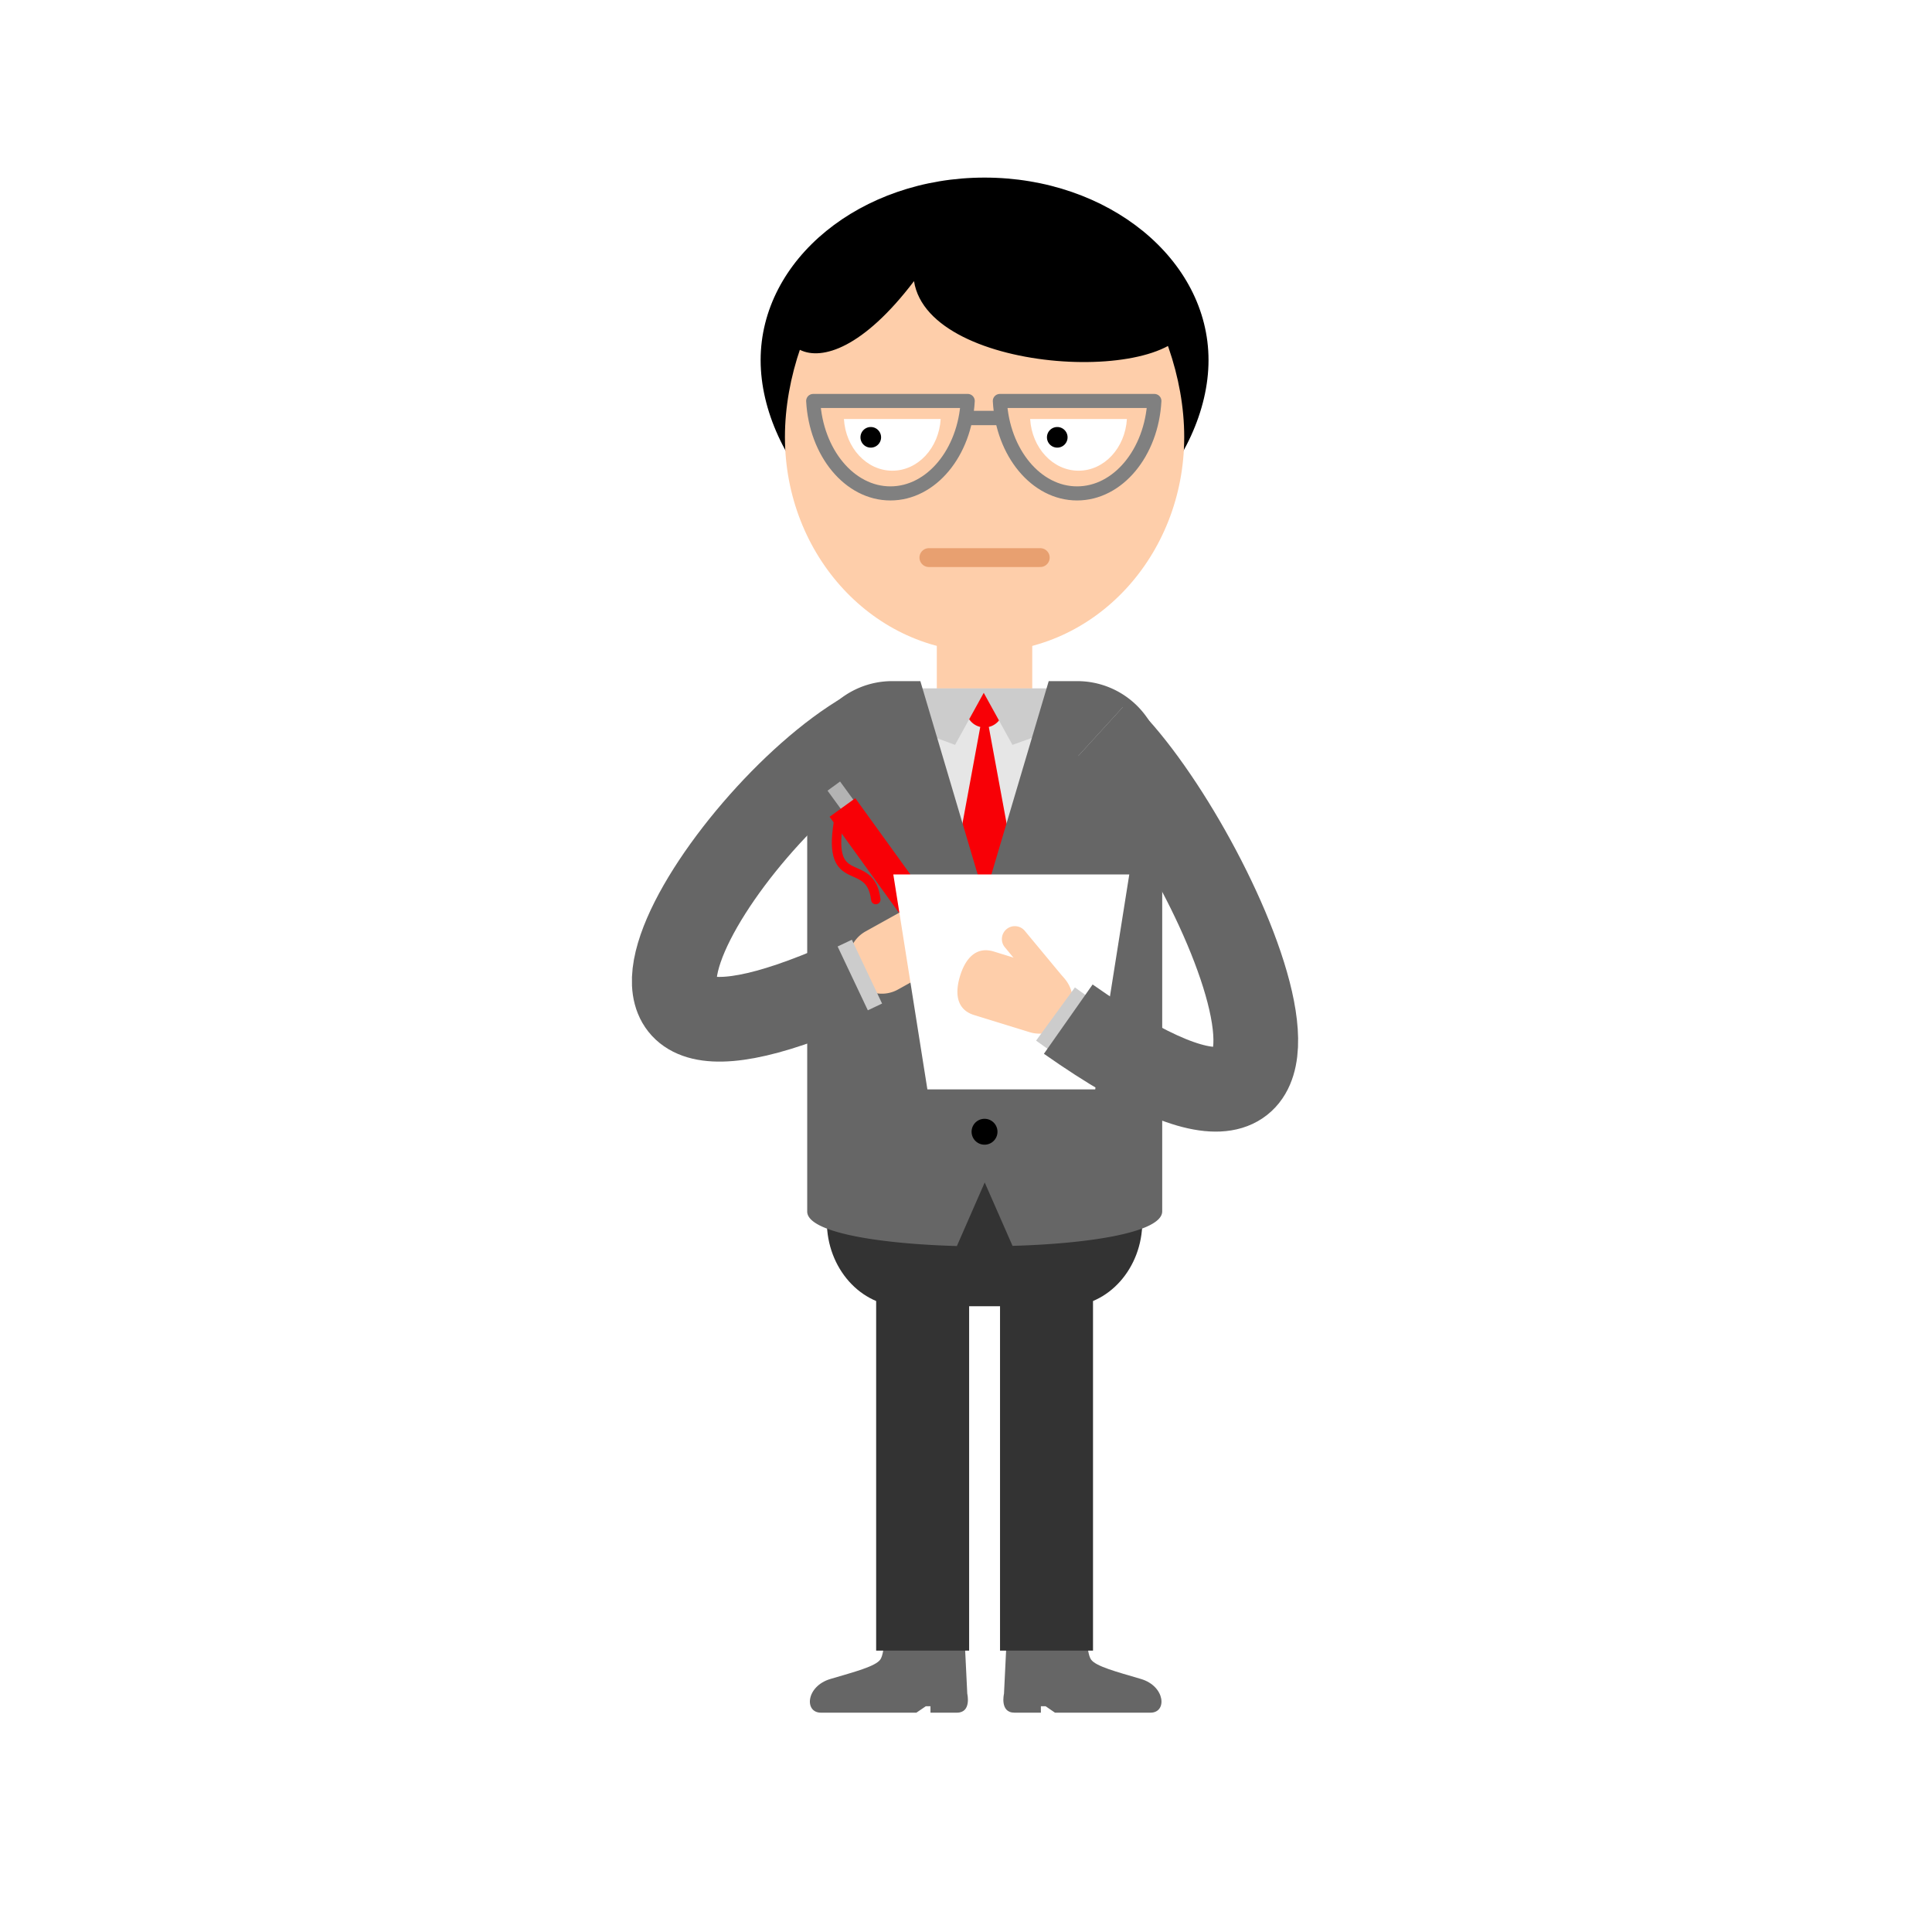
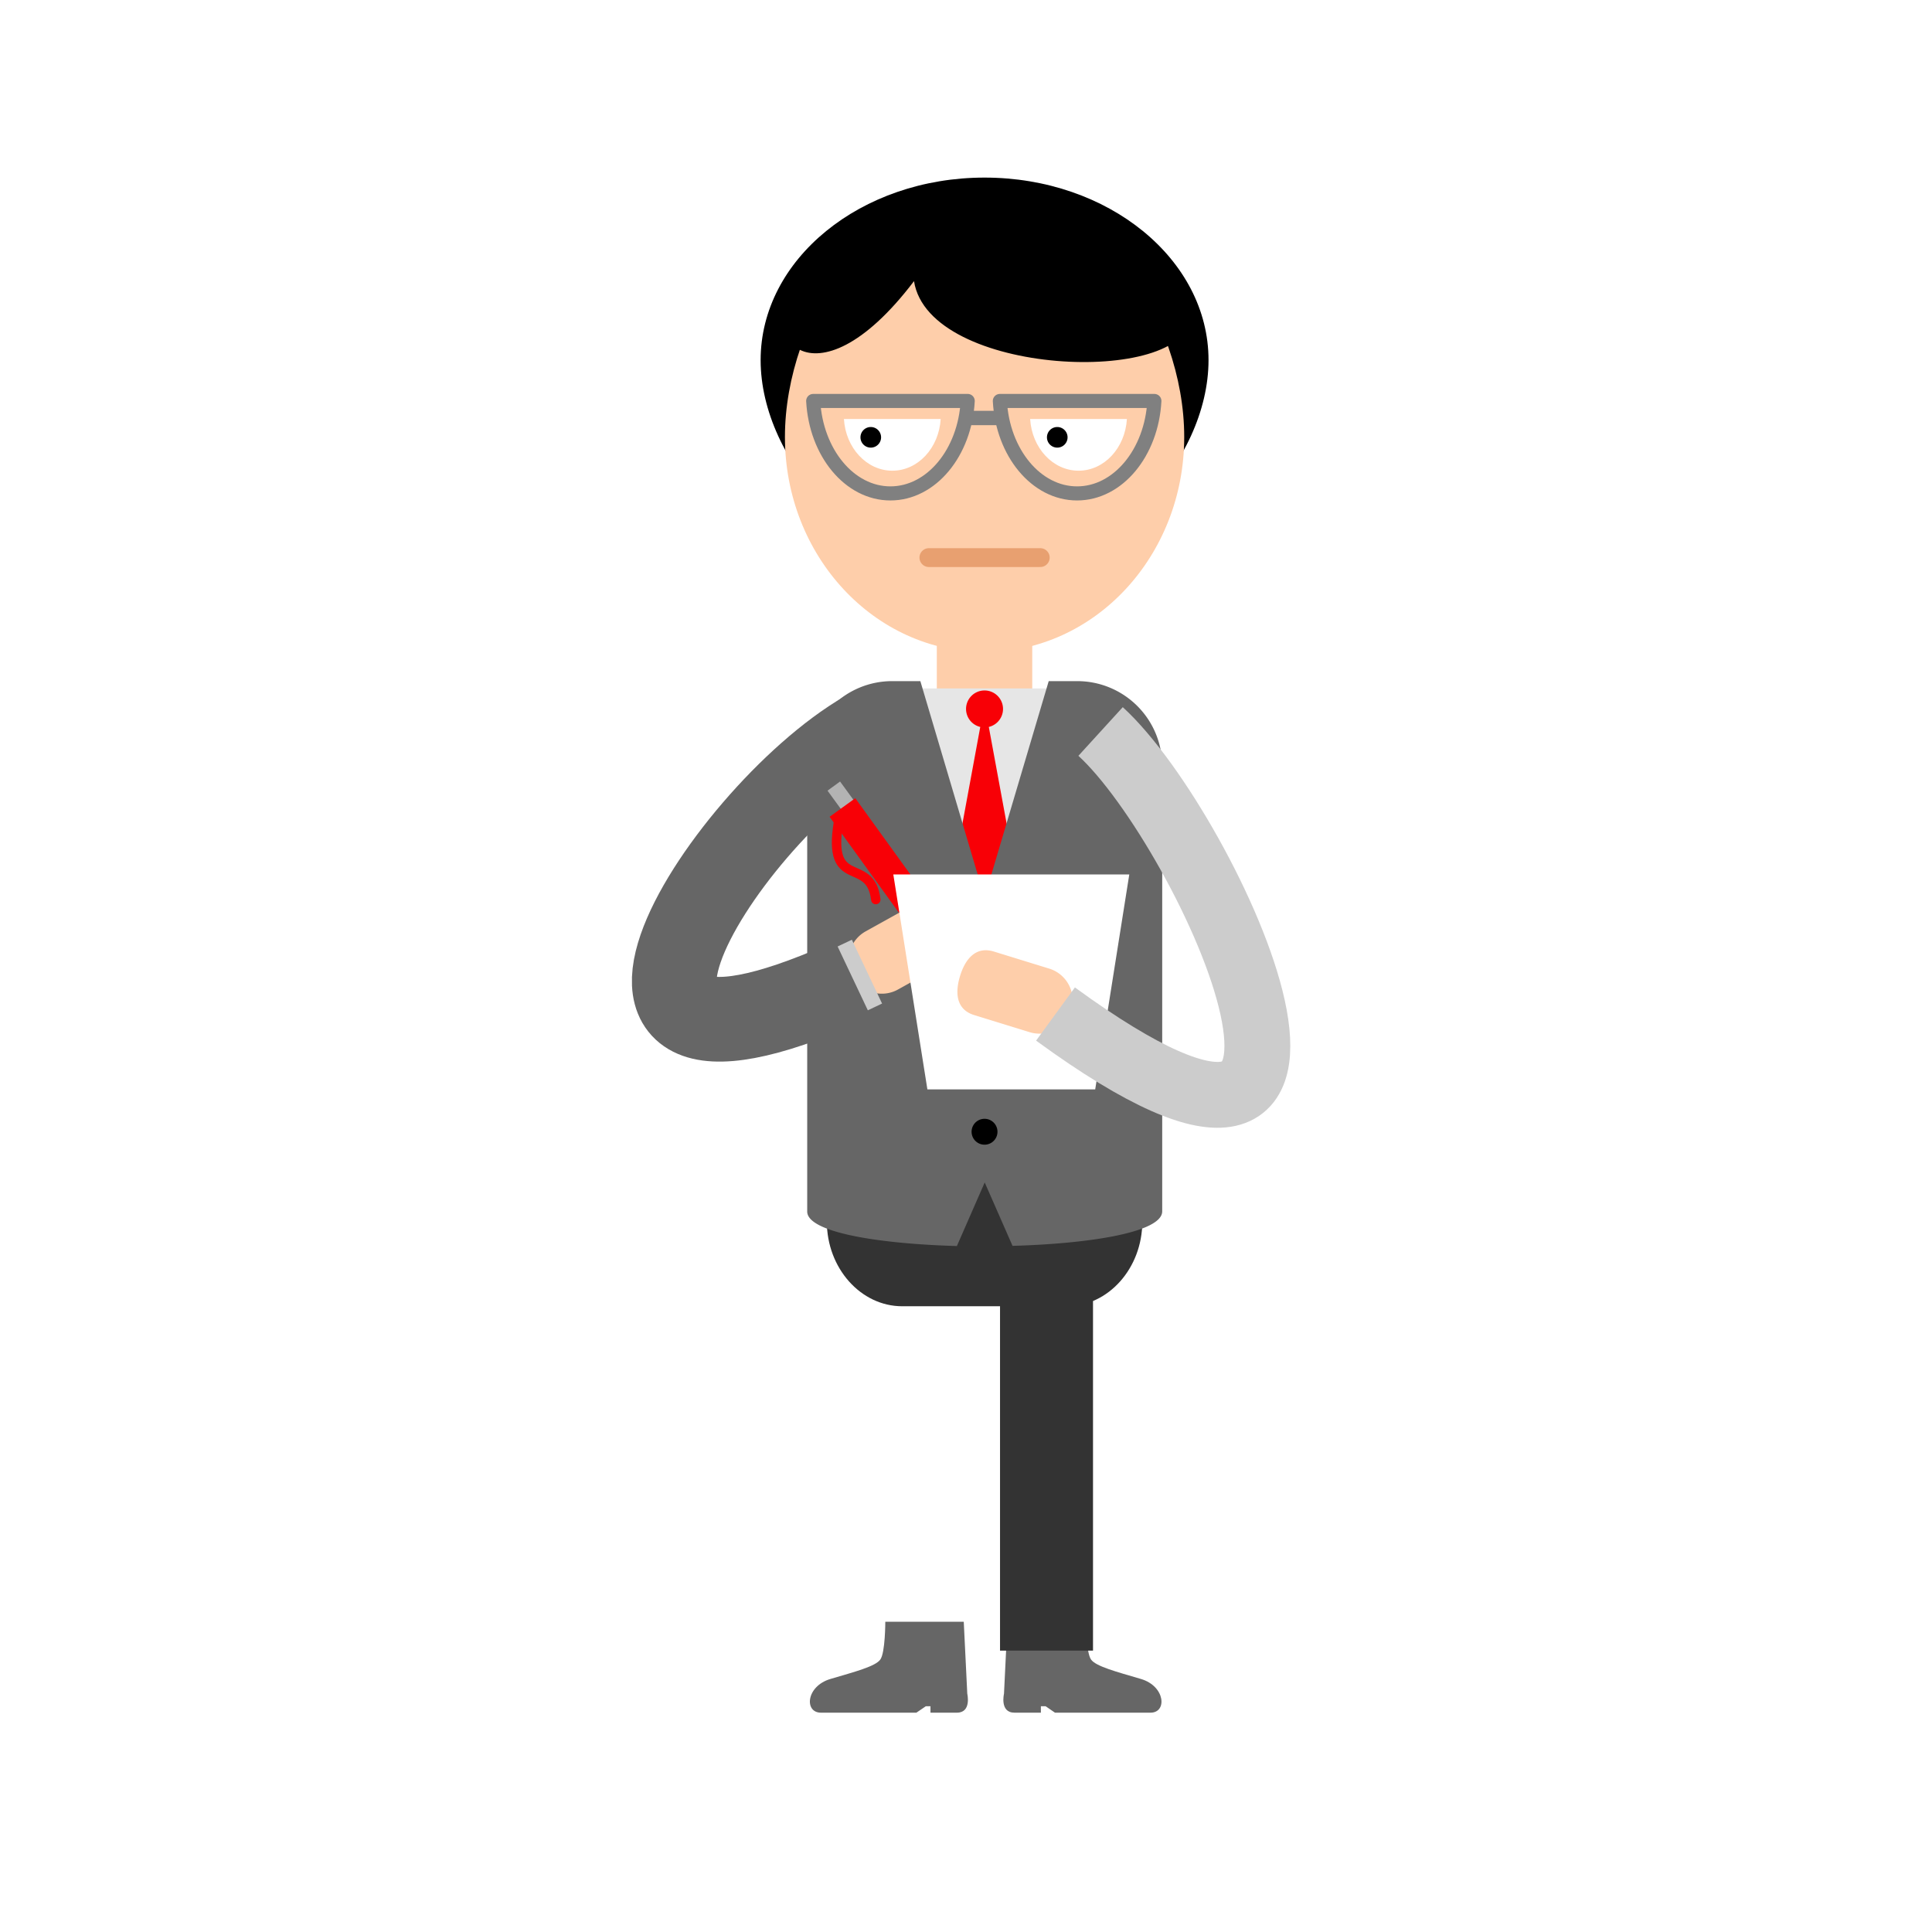
<svg xmlns="http://www.w3.org/2000/svg" viewBox="0 0 219.43 219.43">
  <defs>
    <style>.cls-1{fill:#666;}.cls-2{fill:#feceaa;}.cls-3{fill:#e6e6e6;}.cls-4{fill:#f80006;}.cls-5{fill:#ccc;}.cls-6{fill:#333;}.cls-11,.cls-13,.cls-14,.cls-15,.cls-7,.cls-9{fill:none;}.cls-7{stroke:gray;stroke-width:1.6px;}.cls-13,.cls-7,.cls-9{stroke-linecap:round;stroke-linejoin:round;}.cls-8{fill:gray;}.cls-9{stroke:#e8a070;stroke-width:2.14px;}.cls-10{fill:#fff;}.cls-11{stroke:#666;stroke-width:9.62px;}.cls-11,.cls-14,.cls-15{stroke-miterlimit:10;}.cls-12{fill:#b3b3b3;}.cls-13{stroke:#f80006;stroke-width:1.07px;}.cls-14{stroke:#ccc;stroke-width:7.48px;}.cls-15{stroke:#fff;}</style>
  </defs>
  <title>Asset 1</title>
  <g id="Layer_2" data-name="Layer 2">
    <g id="Layer_1-2" data-name="Layer 1">
      <path class="cls-1" d="M100.55,184.19s0,3.52-.57,4.3-2.88,1.38-5.66,2.2-3,3.83-1.08,3.83h10.84l1.07-.73h.53v.73h3c1.69,0,1.18-2.15,1.18-2.15l-.4-8.18Z" />
      <path class="cls-1" d="M123.35,184.19s0,3.52.57,4.3,2.88,1.38,5.66,2.2,3,3.83,1.09,3.83H119.82l-1.06-.73h-.54v.73h-3c-1.7,0-1.19-2.15-1.19-2.15l.4-8.18Z" />
      <rect class="cls-2" x="106.4" y="69.59" width="10.84" height="12.92" />
      <rect class="cls-3" x="102.67" y="78.19" width="18.31" height="25.92" />
      <polygon class="cls-4" points="115.73 101.14 111.82 109.95 107.91 101.14 111.82 79.93 115.73 101.14" />
      <path class="cls-4" d="M113.92,80.51a2.1,2.1,0,1,1-2.1-2.09A2.1,2.1,0,0,1,113.92,80.51Z" />
-       <polygon class="cls-5" points="120.97 82.46 114.99 84.6 111.73 78.69 108.47 84.6 102.67 82.46 102.67 78.19 120.97 78.19 120.97 82.46" />
      <path d="M86.39,40.9c0-11.45,11.38-20.73,25.43-20.73s25.44,9.28,25.44,20.73-11.39,24.25-25.44,24.25S86.39,52.35,86.39,40.9Z" />
-       <rect class="cls-6" x="99.51" y="143.77" width="10.56" height="43.7" />
      <rect class="cls-6" x="113.58" y="143.77" width="10.56" height="43.7" />
      <path class="cls-2" d="M134.5,49.63c0,13.5-10.16,24.43-22.68,24.43S89.15,63.13,89.15,49.63,99.3,21.06,111.82,21.06,134.5,36.14,134.5,49.63Z" />
      <path class="cls-6" d="M93.91,129.2v9.54c0,5.29,3.85,9.62,8.56,9.62h18.71c4.71,0,8.56-4.33,8.56-9.62V129.2Z" />
      <path class="cls-1" d="M122.34,77.36h-3.23l-7.29,24.58-7.29-24.58H101.3A9.65,9.65,0,0,0,91.68,87v50.6c0,2.36,8.07,3.67,17,3.92l3.16-7.22L115,141.5c8.91-.25,17-1.56,17-3.92V87A9.65,9.65,0,0,0,122.34,77.36Z" />
-       <path d="M113.29,108.76a1.47,1.47,0,1,1-1.47-1.47A1.47,1.47,0,0,1,113.29,108.76Z" />
+       <path d="M113.29,108.76a1.47,1.47,0,1,1-1.47-1.47A1.47,1.47,0,0,1,113.29,108.76" />
      <path d="M113.29,118.65a1.47,1.47,0,1,1-1.47-1.47A1.47,1.47,0,0,1,113.29,118.65Z" />
      <path d="M113.29,128.54a1.47,1.47,0,1,1-1.47-1.47A1.47,1.47,0,0,1,113.29,128.54Z" />
      <path class="cls-7" d="M92.36,45.54c.32,5.87,4.12,10.5,8.77,10.5s8.46-4.63,8.78-10.5Z" />
      <path class="cls-7" d="M113.56,45.54c.32,5.87,4.12,10.5,8.77,10.5s8.46-4.63,8.78-10.5Z" />
      <rect class="cls-8" x="109.96" y="46.66" width="3.55" height="1.63" />
      <line class="cls-9" x1="105.5" y1="63.33" x2="118.15" y2="63.33" />
      <path class="cls-10" d="M95.85,47.59c.2,3.28,2.58,5.87,5.5,5.87s5.29-2.59,5.49-5.87Z" />
      <path d="M100.07,49.67a1.17,1.17,0,0,1-2.34,0,1.17,1.17,0,1,1,2.34,0Z" />
      <path class="cls-10" d="M117,47.59c.2,3.28,2.58,5.87,5.5,5.87s5.29-2.59,5.49-5.87Z" />
      <path d="M121.25,49.67a1.17,1.17,0,0,1-2.34,0,1.17,1.17,0,0,1,2.34,0Z" />
      <path d="M91.09,31.35c-6.07,6.46,1.23,15.72,12.72.58,1.7,10.86,31,11.93,31.36,4.09-2.24-8.55-12.5-15.05-24-15.05S95.72,26.42,91.09,31.35Z" />
      <path class="cls-11" d="M98.34,83.25c-16.58,9.61-40,46.76,1.46,26.62" />
      <rect class="cls-12" x="99.48" y="87.93" width="1.76" height="20.49" transform="matrix(0.81, -0.59, 0.59, 0.81, -38.47, 77.27)" />
      <rect class="cls-4" x="99.88" y="89.77" width="3.6" height="20.49" transform="translate(-39.31 78.5) rotate(-35.85)" />
      <path class="cls-13" d="M95.23,93.39c-1.3,7.91,3.63,3.74,4.24,8.78" />
      <path class="cls-2" d="M102,112.38a3.77,3.77,0,0,1-5.14-1.46h0a3.77,3.77,0,0,1,1.46-5.14l5.76-3.2c1.82-1,3.31.09,4.32,1.92h0c1,1.82,1.17,3.67-.65,4.68Z" />
      <polygon class="cls-10" points="124.39 123.73 105.33 123.73 101.46 99.32 128.26 99.32 124.39 123.73" />
      <path class="cls-2" d="M116.94,117.23a3.77,3.77,0,0,0,4.72-2.5h0a3.77,3.77,0,0,0-2.5-4.72l-6.29-1.94c-2-.61-3.22.78-3.83,2.78h0c-.61,2-.39,3.83,1.61,4.44Z" />
-       <path class="cls-2" d="M118.46,112.82a1.48,1.48,0,0,0,2.07.2h0a1.48,1.48,0,0,0,.2-2.07l-4.34-5.23a1.47,1.47,0,0,0-2.07-.19h0a1.46,1.46,0,0,0-.19,2.06Z" />
      <path class="cls-14" d="M125,83.08c12.3,11.22,35.46,61.69-5.12,32.09" />
-       <path class="cls-11" d="M125,83.08c12.3,11.22,34.37,59.4-3.67,32.67" />
      <rect class="cls-5" x="96.76" y="106.74" width="1.79" height="8.02" transform="translate(-38 52.44) rotate(-25.34)" />
      <path class="cls-15" d="M218.93,109.71A109.22,109.22,0,1,1,109.72.5,109.22,109.22,0,0,1,218.93,109.71Z" />
    </g>
  </g>
</svg>